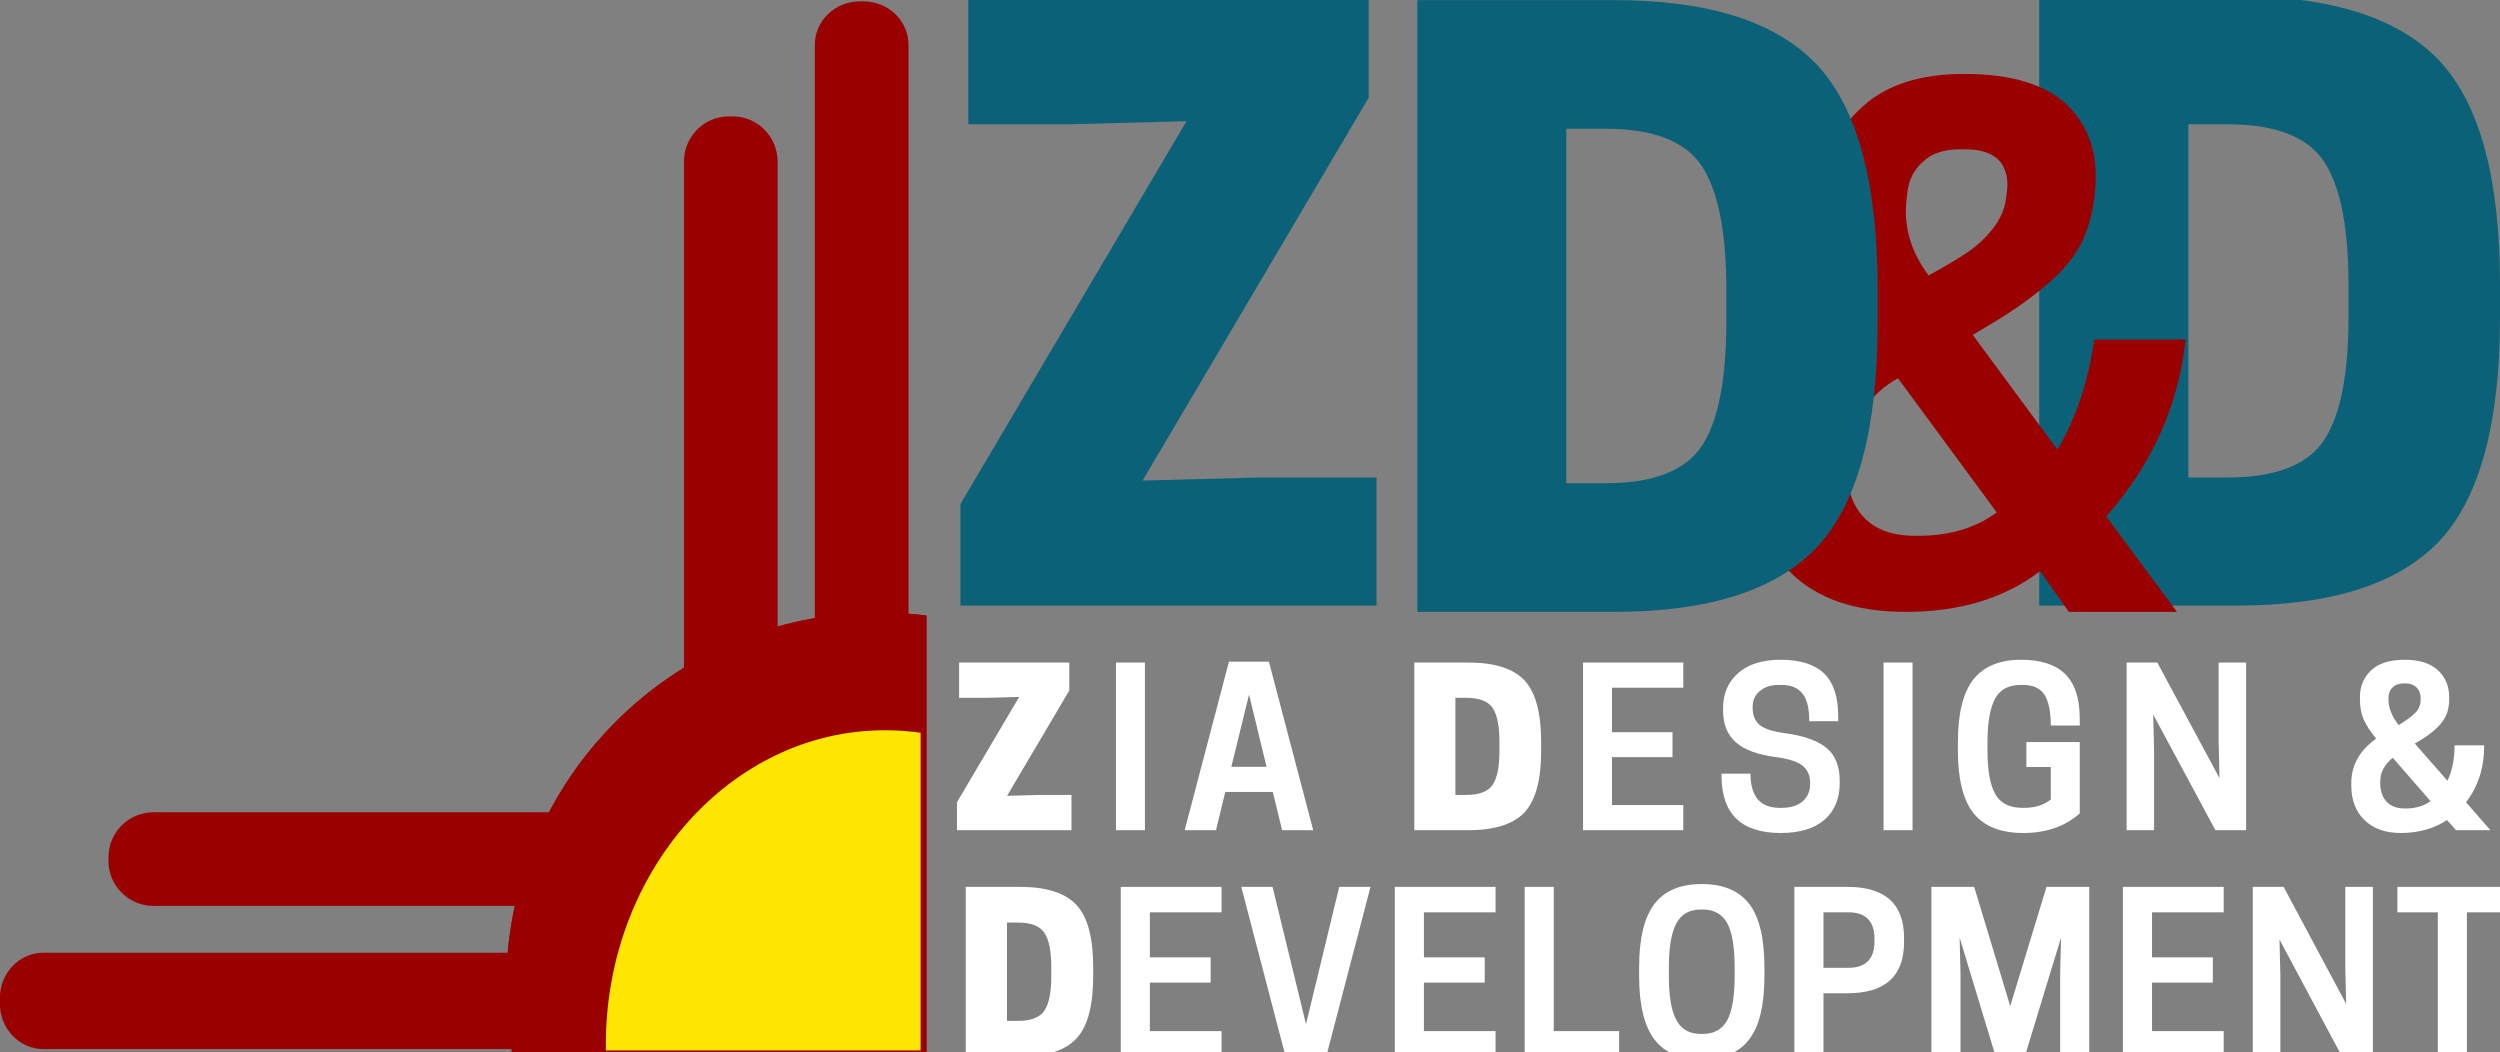
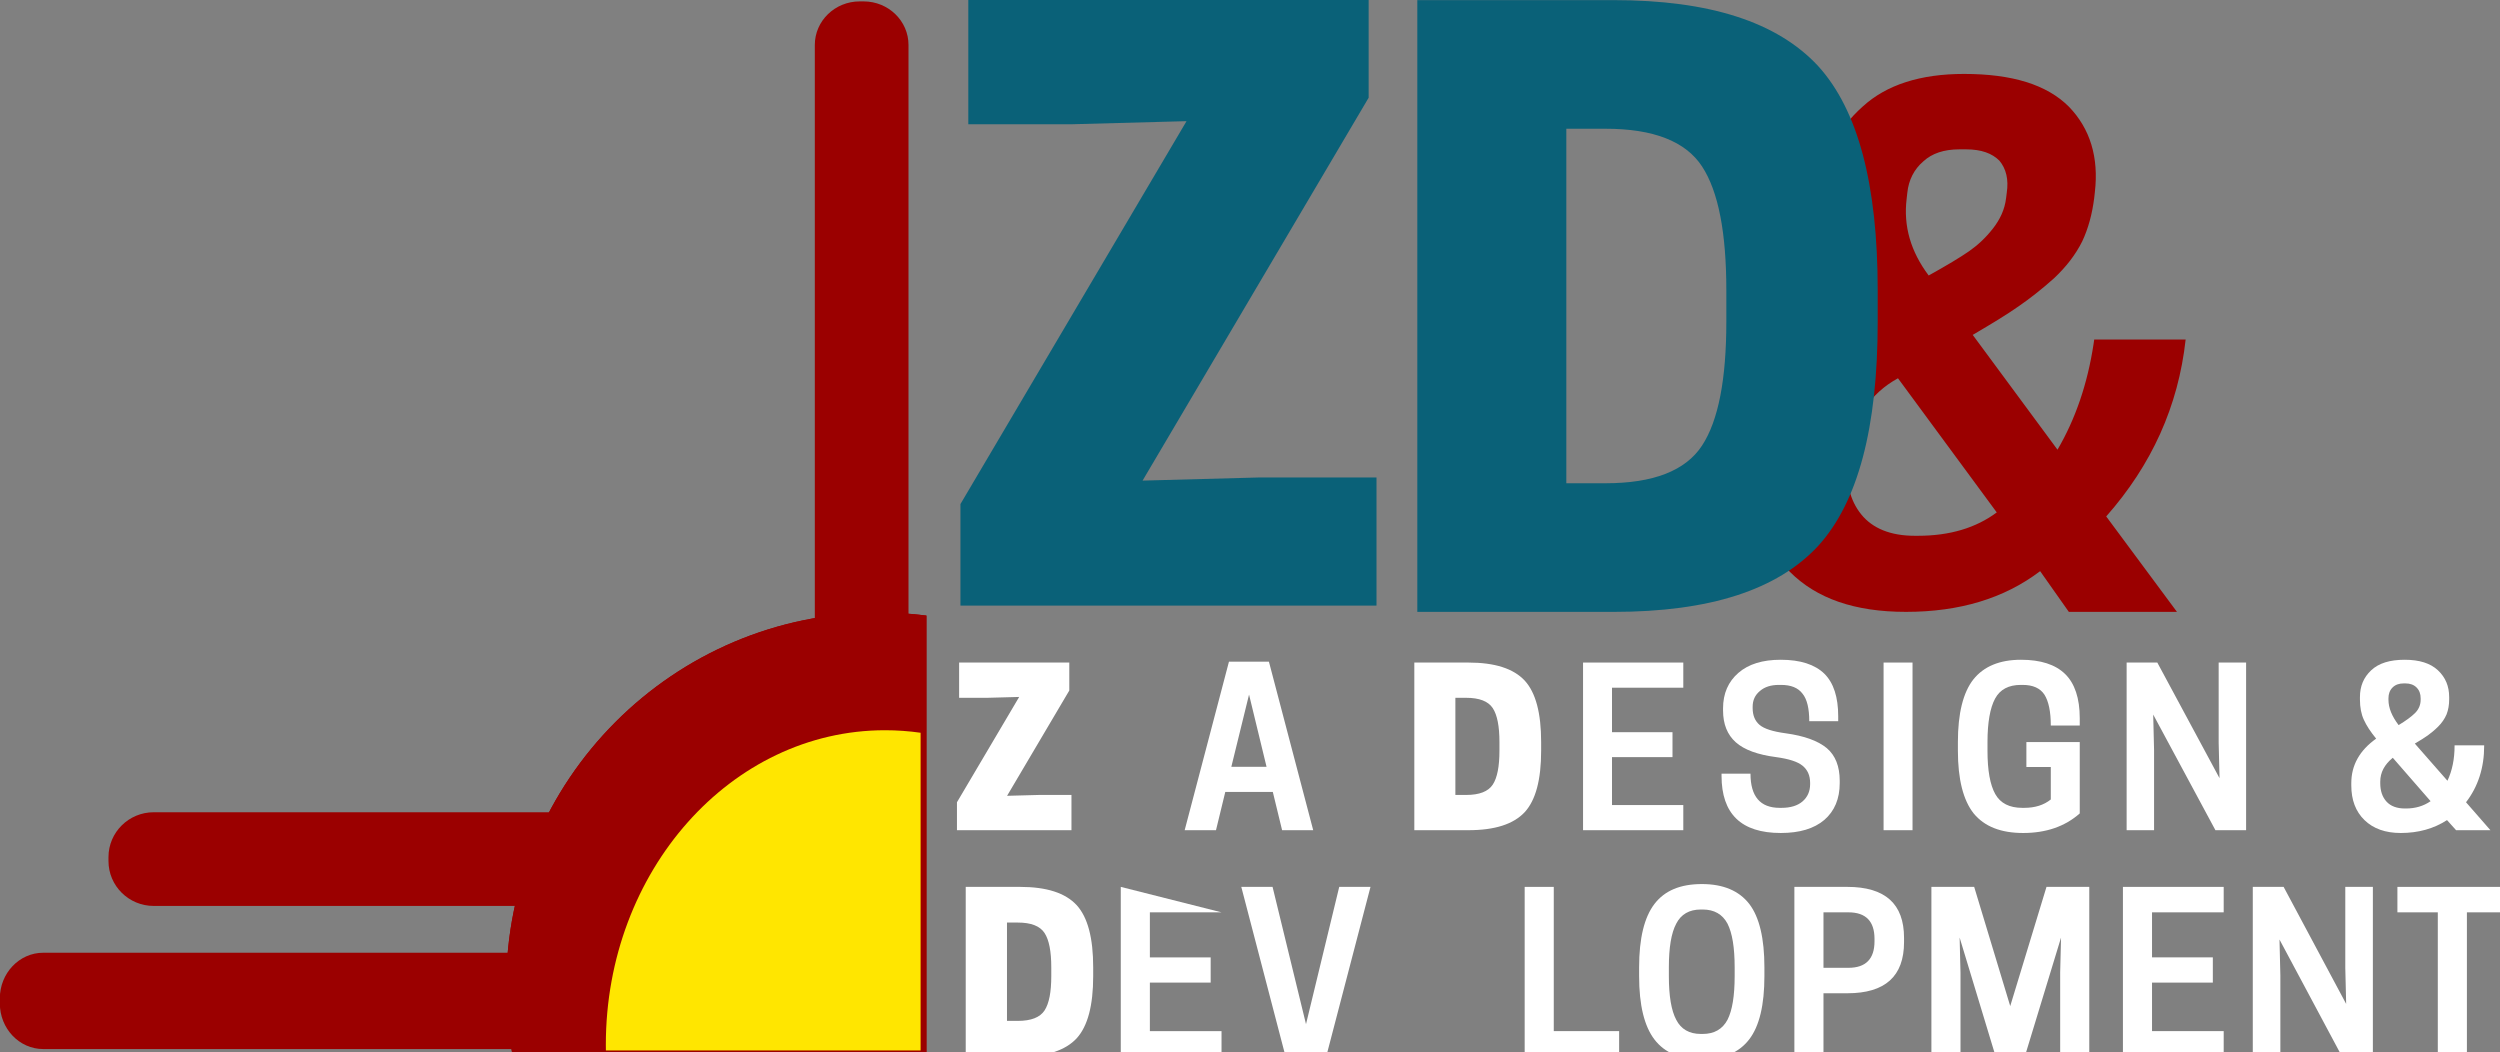
<svg xmlns="http://www.w3.org/2000/svg" width="100%" height="100%" viewBox="0 0 506 213" version="1.1" xml:space="preserve" style="fill-rule:evenodd;clip-rule:evenodd;stroke-linejoin:round;stroke-miterlimit:2;">
  <rect x="0" y="0" width="506" height="213" fill="#808080" stroke="none" />
  <g transform="matrix(6.663,0,0,6.663,-167.968,-384.695)">
    <g transform="matrix(0.103,0,0,0.043,-10.459,69.103)">
      <g transform="matrix(63.716,0,0,151.833,625.968,322.133)">
        <path d="M0.04,-0.13L0.328,-0.62L0.18,-0.616L0.05,-0.616L0.05,-0.78L0.56,-0.78L0.56,-0.65L0.272,-0.16L0.42,-0.164L0.57,-0.164L0.57,-0L0.04,-0L0.04,-0.13Z" style="fill:white;fill-rule:nonzero;" />
      </g>
      <g transform="matrix(63.716,0,0,151.833,671.206,322.133)">
-         <rect x="0.066" y="-0.78" width="0.134" height="0.78" style="fill:white;fill-rule:nonzero;" />
-       </g>
+         </g>
      <g transform="matrix(63.716,0,0,151.833,694.526,322.133)">
        <path d="M0.223,-0.784L0.408,-0.784L0.613,-0L0.469,-0L0.426,-0.178L0.206,-0.178L0.163,-0L0.018,-0L0.223,-0.784ZM0.316,-0.631L0.234,-0.295L0.397,-0.295L0.316,-0.631Z" style="fill:white;fill-rule:nonzero;" />
      </g>
      <g transform="matrix(63.716,0,0,151.833,760.218,322.133)">
        <path d="M0.637,-0.37C0.637,-0.235 0.612,-0.14 0.561,-0.084C0.509,-0.028 0.423,-0 0.3,-0L0.05,-0L0.05,-0.78L0.3,-0.78C0.423,-0.78 0.509,-0.752 0.561,-0.696C0.612,-0.64 0.637,-0.545 0.637,-0.41L0.637,-0.37ZM0.24,-0.164L0.29,-0.164C0.351,-0.164 0.392,-0.18 0.413,-0.212C0.434,-0.244 0.444,-0.297 0.444,-0.37L0.444,-0.41C0.444,-0.483 0.434,-0.536 0.413,-0.568C0.392,-0.6 0.351,-0.616 0.29,-0.616L0.24,-0.616L0.24,-0.164Z" style="fill:white;fill-rule:nonzero;" />
      </g>
      <g transform="matrix(63.716,0,0,151.833,809.279,322.133)">
        <path d="M0.061,-0.78L0.525,-0.78L0.525,-0.663L0.195,-0.663L0.195,-0.456L0.475,-0.456L0.475,-0.34L0.195,-0.34L0.195,-0.117L0.525,-0.117L0.525,-0L0.061,-0L0.061,-0.78Z" style="fill:white;fill-rule:nonzero;" />
      </g>
      <g transform="matrix(63.716,0,0,151.833,851.651,322.133)">
        <path d="M0.29,-0.34C0.205,-0.351 0.142,-0.374 0.103,-0.409C0.064,-0.444 0.044,-0.493 0.044,-0.557L0.044,-0.567C0.044,-0.636 0.068,-0.691 0.115,-0.732C0.162,-0.773 0.227,-0.793 0.311,-0.793C0.402,-0.793 0.469,-0.771 0.513,-0.728C0.556,-0.685 0.577,-0.619 0.577,-0.53L0.577,-0.507L0.443,-0.507C0.443,-0.566 0.433,-0.609 0.412,-0.635C0.391,-0.663 0.358,-0.676 0.312,-0.676L0.303,-0.676C0.266,-0.676 0.237,-0.667 0.215,-0.648C0.192,-0.629 0.181,-0.605 0.181,-0.574L0.181,-0.568C0.181,-0.534 0.192,-0.508 0.213,-0.49C0.234,-0.472 0.274,-0.459 0.333,-0.451C0.42,-0.439 0.483,-0.416 0.524,-0.382C0.564,-0.348 0.584,-0.297 0.584,-0.23L0.584,-0.219C0.584,-0.146 0.56,-0.089 0.513,-0.048C0.465,-0.007 0.398,0.013 0.311,0.013C0.128,0.013 0.037,-0.076 0.037,-0.253L0.037,-0.263L0.171,-0.263C0.171,-0.157 0.216,-0.104 0.306,-0.104L0.315,-0.104C0.356,-0.104 0.389,-0.114 0.412,-0.134C0.435,-0.154 0.447,-0.181 0.447,-0.214L0.447,-0.22C0.447,-0.255 0.435,-0.281 0.412,-0.3C0.389,-0.319 0.348,-0.332 0.29,-0.34Z" style="fill:white;fill-rule:nonzero;" />
      </g>
      <g transform="matrix(63.716,0,0,151.833,897.59,322.133)">
        <rect x="0.066" y="-0.78" width="0.134" height="0.78" style="fill:white;fill-rule:nonzero;" />
      </g>
      <g transform="matrix(63.716,0,0,151.833,920.91,322.133)">
        <path d="M0.346,0.013C0.243,0.013 0.167,-0.017 0.117,-0.078C0.069,-0.139 0.044,-0.236 0.044,-0.37L0.044,-0.41C0.044,-0.543 0.068,-0.641 0.116,-0.702C0.164,-0.762 0.237,-0.793 0.336,-0.793C0.427,-0.793 0.495,-0.771 0.54,-0.727C0.585,-0.683 0.608,-0.614 0.608,-0.521L0.608,-0.487L0.474,-0.487C0.474,-0.552 0.464,-0.599 0.445,-0.63C0.425,-0.661 0.391,-0.676 0.344,-0.676L0.335,-0.676C0.279,-0.676 0.239,-0.655 0.216,-0.612C0.193,-0.569 0.181,-0.501 0.181,-0.41L0.181,-0.37C0.181,-0.278 0.193,-0.211 0.217,-0.168C0.241,-0.125 0.283,-0.104 0.342,-0.104L0.351,-0.104C0.401,-0.104 0.442,-0.117 0.474,-0.143L0.474,-0.294L0.361,-0.294L0.361,-0.41L0.608,-0.41L0.608,-0.078C0.539,-0.017 0.452,0.013 0.346,0.013Z" style="fill:white;fill-rule:nonzero;" />
      </g>
      <g transform="matrix(63.716,0,0,151.833,969.59,322.133)">
        <path d="M0.614,-0.78L0.614,-0L0.472,-0L0.184,-0.538L0.188,-0.373L0.188,-0L0.061,-0L0.061,-0.78L0.203,-0.78L0.491,-0.242L0.487,-0.407L0.487,-0.78L0.614,-0.78Z" style="fill:white;fill-rule:nonzero;" />
      </g>
      <g transform="matrix(63.716,0,0,151.833,1038.08,322.133)">
        <path d="M0.255,0.013C0.184,0.013 0.128,-0.007 0.087,-0.047C0.046,-0.087 0.026,-0.141 0.026,-0.208L0.026,-0.219C0.026,-0.302 0.064,-0.371 0.141,-0.426C0.115,-0.458 0.096,-0.487 0.084,-0.514C0.072,-0.54 0.066,-0.571 0.066,-0.608L0.066,-0.619C0.066,-0.67 0.083,-0.711 0.118,-0.744C0.153,-0.777 0.204,-0.793 0.273,-0.793C0.341,-0.793 0.392,-0.777 0.427,-0.744C0.462,-0.711 0.479,-0.67 0.479,-0.619L0.479,-0.608C0.479,-0.583 0.475,-0.56 0.467,-0.539C0.458,-0.518 0.445,-0.499 0.428,-0.482C0.411,-0.465 0.395,-0.452 0.38,-0.441C0.365,-0.43 0.345,-0.418 0.32,-0.403L0.471,-0.23C0.493,-0.277 0.504,-0.331 0.504,-0.392L0.504,-0.395L0.641,-0.395L0.641,-0.392C0.641,-0.291 0.613,-0.203 0.557,-0.13L0.67,-0L0.511,-0L0.469,-0.047C0.408,-0.007 0.336,0.013 0.255,0.013ZM0.274,-0.101L0.279,-0.101C0.322,-0.101 0.36,-0.112 0.393,-0.135L0.218,-0.337C0.179,-0.305 0.16,-0.268 0.16,-0.226L0.16,-0.219C0.16,-0.182 0.17,-0.154 0.189,-0.133C0.208,-0.112 0.237,-0.101 0.274,-0.101ZM0.198,-0.614L0.198,-0.607C0.198,-0.569 0.214,-0.53 0.245,-0.489C0.278,-0.509 0.304,-0.528 0.321,-0.545C0.338,-0.562 0.347,-0.583 0.347,-0.607L0.347,-0.614C0.347,-0.634 0.341,-0.651 0.328,-0.664C0.315,-0.677 0.298,-0.683 0.276,-0.683L0.269,-0.683C0.247,-0.683 0.23,-0.677 0.217,-0.664C0.204,-0.651 0.198,-0.634 0.198,-0.614Z" style="fill:white;fill-rule:nonzero;" />
      </g>
    </g>
    <g transform="matrix(0.137,0,0,0.118,-35.082,36.085)">
      <g transform="matrix(48.149,0,0,56,651.801,455.474)">
        <path d="M0.637,-0.37C0.637,-0.235 0.612,-0.14 0.561,-0.084C0.509,-0.028 0.423,-0 0.3,-0L0.05,-0L0.05,-0.78L0.3,-0.78C0.423,-0.78 0.509,-0.752 0.561,-0.696C0.612,-0.64 0.637,-0.545 0.637,-0.41L0.637,-0.37ZM0.24,-0.164L0.29,-0.164C0.351,-0.164 0.392,-0.18 0.413,-0.212C0.434,-0.244 0.444,-0.297 0.444,-0.37L0.444,-0.41C0.444,-0.483 0.434,-0.536 0.413,-0.568C0.392,-0.6 0.351,-0.616 0.29,-0.616L0.24,-0.616L0.24,-0.164Z" style="fill:white;fill-rule:nonzero;" />
      </g>
      <g transform="matrix(48.149,0,0,56,685.65,455.474)">
-         <path d="M0.061,-0.78L0.525,-0.78L0.525,-0.663L0.195,-0.663L0.195,-0.456L0.475,-0.456L0.475,-0.34L0.195,-0.34L0.195,-0.117L0.525,-0.117L0.525,-0L0.061,-0L0.061,-0.78Z" style="fill:white;fill-rule:nonzero;" />
+         <path d="M0.061,-0.78L0.525,-0.663L0.195,-0.663L0.195,-0.456L0.475,-0.456L0.475,-0.34L0.195,-0.34L0.195,-0.117L0.525,-0.117L0.525,-0L0.061,-0L0.061,-0.78Z" style="fill:white;fill-rule:nonzero;" />
      </g>
      <g transform="matrix(48.149,0,0,56,714.443,455.474)">
        <path d="M0.408,0.004L0.223,0.004L0.018,-0.78L0.162,-0.78L0.316,-0.149L0.469,-0.78L0.613,-0.78L0.408,0.004Z" style="fill:white;fill-rule:nonzero;" />
      </g>
      <g transform="matrix(48.149,0,0,56,746.413,455.474)">
-         <path d="M0.061,-0.78L0.525,-0.78L0.525,-0.663L0.195,-0.663L0.195,-0.456L0.475,-0.456L0.475,-0.34L0.195,-0.34L0.195,-0.117L0.525,-0.117L0.525,-0L0.061,-0L0.061,-0.78Z" style="fill:white;fill-rule:nonzero;" />
-       </g>
+         </g>
      <g transform="matrix(48.149,0,0,56,775.206,455.474)">
        <path d="M0.496,-0L0.061,-0L0.061,-0.78L0.195,-0.78L0.195,-0.117L0.496,-0.117L0.496,-0Z" style="fill:white;fill-rule:nonzero;" />
      </g>
      <g transform="matrix(48.149,0,0,56,801.399,455.474)">
        <path d="M0.551,-0.079C0.504,-0.018 0.432,0.013 0.333,0.013C0.234,0.013 0.162,-0.017 0.115,-0.078C0.068,-0.139 0.044,-0.236 0.044,-0.37L0.044,-0.41C0.044,-0.544 0.068,-0.641 0.115,-0.702C0.162,-0.763 0.234,-0.793 0.333,-0.793C0.432,-0.793 0.504,-0.762 0.551,-0.702C0.598,-0.641 0.621,-0.543 0.621,-0.41L0.621,-0.37C0.621,-0.237 0.598,-0.14 0.551,-0.079ZM0.328,-0.104L0.337,-0.104C0.39,-0.104 0.428,-0.126 0.451,-0.169C0.473,-0.212 0.484,-0.279 0.484,-0.37L0.484,-0.41C0.484,-0.501 0.473,-0.568 0.451,-0.611C0.428,-0.654 0.39,-0.676 0.337,-0.676L0.328,-0.676C0.275,-0.676 0.237,-0.654 0.215,-0.611C0.192,-0.568 0.181,-0.501 0.181,-0.41L0.181,-0.37C0.181,-0.279 0.192,-0.212 0.215,-0.169C0.237,-0.126 0.275,-0.104 0.328,-0.104Z" style="fill:white;fill-rule:nonzero;" />
      </g>
      <g transform="matrix(48.149,0,0,56,835.007,455.474)">
        <path d="M0.195,-0.291L0.195,-0L0.061,-0L0.061,-0.78L0.305,-0.78C0.479,-0.78 0.566,-0.702 0.566,-0.546L0.566,-0.526C0.566,-0.369 0.479,-0.291 0.305,-0.291L0.195,-0.291ZM0.195,-0.408L0.31,-0.408C0.39,-0.408 0.43,-0.449 0.43,-0.53L0.43,-0.541C0.43,-0.622 0.39,-0.663 0.31,-0.663L0.195,-0.663L0.195,-0.408Z" style="fill:white;fill-rule:nonzero;" />
      </g>
      <g transform="matrix(48.149,0,0,56,865.389,455.474)">
        <path d="M0.658,-0.547L0.491,-0L0.357,-0L0.191,-0.547L0.195,-0.386L0.195,-0L0.061,-0L0.061,-0.78L0.258,-0.78L0.424,-0.232L0.591,-0.78L0.788,-0.78L0.788,-0L0.654,-0L0.654,-0.386L0.658,-0.547Z" style="fill:white;fill-rule:nonzero;" />
      </g>
      <g transform="matrix(48.149,0,0,56,907.856,455.474)">
        <path d="M0.061,-0.78L0.525,-0.78L0.525,-0.663L0.195,-0.663L0.195,-0.456L0.475,-0.456L0.475,-0.34L0.195,-0.34L0.195,-0.117L0.525,-0.117L0.525,-0L0.061,-0L0.061,-0.78Z" style="fill:white;fill-rule:nonzero;" />
      </g>
      <g transform="matrix(48.149,0,0,56,936.649,455.474)">
        <path d="M0.614,-0.78L0.614,-0L0.472,-0L0.184,-0.538L0.188,-0.373L0.188,-0L0.061,-0L0.061,-0.78L0.203,-0.78L0.491,-0.242L0.487,-0.407L0.487,-0.78L0.614,-0.78Z" style="fill:white;fill-rule:nonzero;" />
      </g>
      <g transform="matrix(48.149,0,0,56,970.739,455.474)">
        <path d="M0.339,-0.663L0.339,-0L0.205,-0L0.205,-0.663L0.019,-0.663L0.019,-0.78L0.525,-0.78L0.525,-0.663L0.339,-0.663Z" style="fill:white;fill-rule:nonzero;" />
      </g>
    </g>
    <g transform="matrix(0.048,0,0,0.07,10.649,46.63)">
      <path d="M878.28,178.165C878.28,167.734 865.556,159.265 849.883,159.265L847.383,159.265C831.711,159.265 818.987,167.734 818.987,178.165L818.987,442.501C818.987,452.933 831.711,461.401 847.383,461.401L849.883,461.401C865.556,461.401 878.28,452.933 878.28,442.501C878.28,442.501 878.28,178.165 878.28,178.165Z" style="fill:rgb(155,0,0);" />
    </g>
    <g transform="matrix(0.048,0,0,0.063,6.673,51.414)">
-       <path d="M878.28,178.294C878.28,166.254 865.556,156.479 849.883,156.479L847.383,156.479C831.711,156.479 818.987,166.254 818.987,178.294L818.987,442.373C818.987,454.413 831.711,464.187 847.383,464.187C847.383,464.187 849.883,464.187 849.883,464.187C865.556,464.187 878.28,454.413 878.28,442.373C878.28,442.373 878.28,178.294 878.28,178.294Z" style="fill:rgb(155,0,0);" />
-     </g>
+       </g>
    <g transform="matrix(2.03356e-18,0.06,0.07,-6.7558e-18,14.037,37.222)">
      <path d="M873.014,178.35L873.014,442.316C873.014,452.703 862.649,461.136 849.883,461.136C849.883,461.136 847.383,461.136 847.383,461.136C834.617,461.136 824.253,452.703 824.253,442.316L824.253,178.35C824.253,167.963 834.617,159.53 847.383,159.53L849.883,159.53C862.649,159.53 873.014,167.963 873.014,178.35Z" style="fill:rgb(155,0,0);" />
    </g>
    <g transform="matrix(2.96251e-18,0.048,0.063,-3.85641e-18,18.646,43.098)">
      <path d="M878.28,178.294L878.28,442.373C878.28,454.413 865.556,464.187 849.883,464.187C849.883,464.187 847.383,464.187 847.383,464.187C831.711,464.187 818.987,454.413 818.987,442.373L818.987,178.294C818.987,166.254 831.711,156.479 847.383,156.479C847.383,156.479 849.883,156.479 849.883,156.479C865.556,156.479 878.28,166.254 878.28,178.294Z" style="fill:rgb(155,0,0);" />
    </g>
    <g transform="matrix(0.239,0,0,0.239,-190.742,-78.333)">
      <path d="M968.688,703.353C968.169,700.539 967.898,697.64 967.898,694.677C967.898,668.463 989.129,647.181 1015.28,647.181C1017.32,647.181 1019.33,647.31 1021.31,647.562L1021.31,703.353L968.688,703.353Z" style="fill:rgb(155,0,0);" />
      <path d="M968.688,703.353C968.169,700.539 967.898,697.64 967.898,694.677C967.898,668.463 989.129,647.181 1015.28,647.181C1017.32,647.181 1019.33,647.31 1021.31,647.562L1021.31,703.353L968.688,703.353ZM978.877,692.441L1010.39,692.441L1010.39,658.419C993.29,660.72 979.932,674.932 978.877,692.441Z" style="fill:rgb(155,0,0);" />
    </g>
    <g transform="matrix(0.358,0,0,0.358,-312.455,-162.155)">
      <path d="M994.606,703.353C994.603,703.189 994.602,703.024 994.602,702.859C994.602,688.136 1005.22,676.182 1018.29,676.182C1019.31,676.182 1020.32,676.255 1021.31,676.396L1021.31,703.353L994.606,703.353Z" style="fill:rgb(255,230,0);" />
    </g>
    <g transform="matrix(0.134,0,0,0.129,15.287,25.433)">
      <g transform="matrix(177.95,0,0,184,527.424,393.023)">
-         <path d="M0.637,-0.37C0.637,-0.235 0.612,-0.14 0.561,-0.084C0.509,-0.028 0.423,-0 0.3,-0L0.05,0L0.05,-0.78L0.3,-0.78C0.423,-0.78 0.509,-0.752 0.561,-0.696C0.612,-0.64 0.637,-0.545 0.637,-0.41L0.637,-0.37ZM0.24,-0.164L0.29,-0.164C0.351,-0.164 0.392,-0.18 0.413,-0.212C0.434,-0.244 0.444,-0.297 0.444,-0.37L0.444,-0.41C0.444,-0.483 0.434,-0.536 0.413,-0.568C0.392,-0.6 0.351,-0.616 0.29,-0.616L0.24,-0.616L0.24,-0.164Z" style="fill:rgb(10,97,120);fill-rule:nonzero;" />
-       </g>
+         </g>
      <g transform="matrix(177.95,0,0,184,284.654,393.023)">
        <path d="M0.04,-0.13L0.328,-0.62L0.18,-0.616L0.05,-0.616L0.05,-0.78L0.56,-0.78L0.56,-0.65L0.272,-0.16L0.42,-0.164L0.57,-0.164L0.57,-0L0.04,-0L0.04,-0.13Z" style="fill:rgb(10,97,120);fill-rule:nonzero;" />
      </g>
    </g>
    <g transform="matrix(20.274,0,0,20.274,78.545,76.059)">
      <path d="M0.225,0.013C0.148,0.013 0.091,-0.007 0.051,-0.047C0.013,-0.087 -0.003,-0.141 0.004,-0.209L0.005,-0.218C0.015,-0.308 0.062,-0.377 0.147,-0.426C0.126,-0.457 0.111,-0.486 0.102,-0.514C0.093,-0.541 0.091,-0.573 0.095,-0.61L0.096,-0.619C0.102,-0.67 0.123,-0.711 0.16,-0.744C0.196,-0.777 0.247,-0.793 0.312,-0.793C0.384,-0.793 0.436,-0.777 0.469,-0.744C0.501,-0.711 0.514,-0.668 0.508,-0.616L0.507,-0.607C0.504,-0.583 0.498,-0.561 0.489,-0.542C0.479,-0.522 0.465,-0.504 0.447,-0.487C0.428,-0.47 0.41,-0.456 0.394,-0.445C0.377,-0.433 0.354,-0.419 0.325,-0.402L0.452,-0.23C0.479,-0.276 0.497,-0.329 0.506,-0.388L0.507,-0.395L0.644,-0.395C0.633,-0.295 0.593,-0.207 0.525,-0.13L0.631,0.013L0.469,0.013L0.426,-0.048C0.372,-0.007 0.305,0.013 0.225,0.013ZM0.238,-0.101L0.243,-0.101C0.291,-0.101 0.33,-0.113 0.361,-0.136L0.213,-0.337C0.171,-0.314 0.146,-0.276 0.139,-0.224L0.138,-0.216C0.134,-0.182 0.141,-0.154 0.158,-0.133C0.175,-0.112 0.202,-0.101 0.238,-0.101ZM0.227,-0.615L0.226,-0.606C0.221,-0.565 0.232,-0.527 0.259,-0.491C0.286,-0.506 0.306,-0.518 0.319,-0.527C0.332,-0.536 0.344,-0.547 0.355,-0.561C0.366,-0.575 0.373,-0.59 0.375,-0.607L0.376,-0.615C0.379,-0.635 0.375,-0.651 0.365,-0.663C0.354,-0.674 0.338,-0.68 0.315,-0.68L0.305,-0.68C0.282,-0.68 0.264,-0.674 0.251,-0.662C0.237,-0.65 0.229,-0.634 0.227,-0.615Z" style="fill:rgb(155,0,0);fill-rule:nonzero;" />
    </g>
    <g transform="matrix(23.825,0,0,23.825,67.071,76.323)">
      <path d="M0.637,-0.37C0.637,-0.235 0.612,-0.14 0.561,-0.084C0.509,-0.028 0.423,-0 0.3,-0L0.05,-0L0.05,-0.78L0.3,-0.78C0.423,-0.78 0.509,-0.752 0.561,-0.696C0.612,-0.64 0.637,-0.545 0.637,-0.41L0.637,-0.37ZM0.24,-0.164L0.29,-0.164C0.351,-0.164 0.392,-0.18 0.413,-0.212C0.434,-0.244 0.444,-0.297 0.444,-0.37L0.444,-0.41C0.444,-0.483 0.434,-0.536 0.413,-0.568C0.392,-0.6 0.351,-0.616 0.29,-0.616L0.24,-0.616L0.24,-0.164Z" style="fill:rgb(10,97,120);fill-rule:nonzero;" />
    </g>
  </g>
</svg>